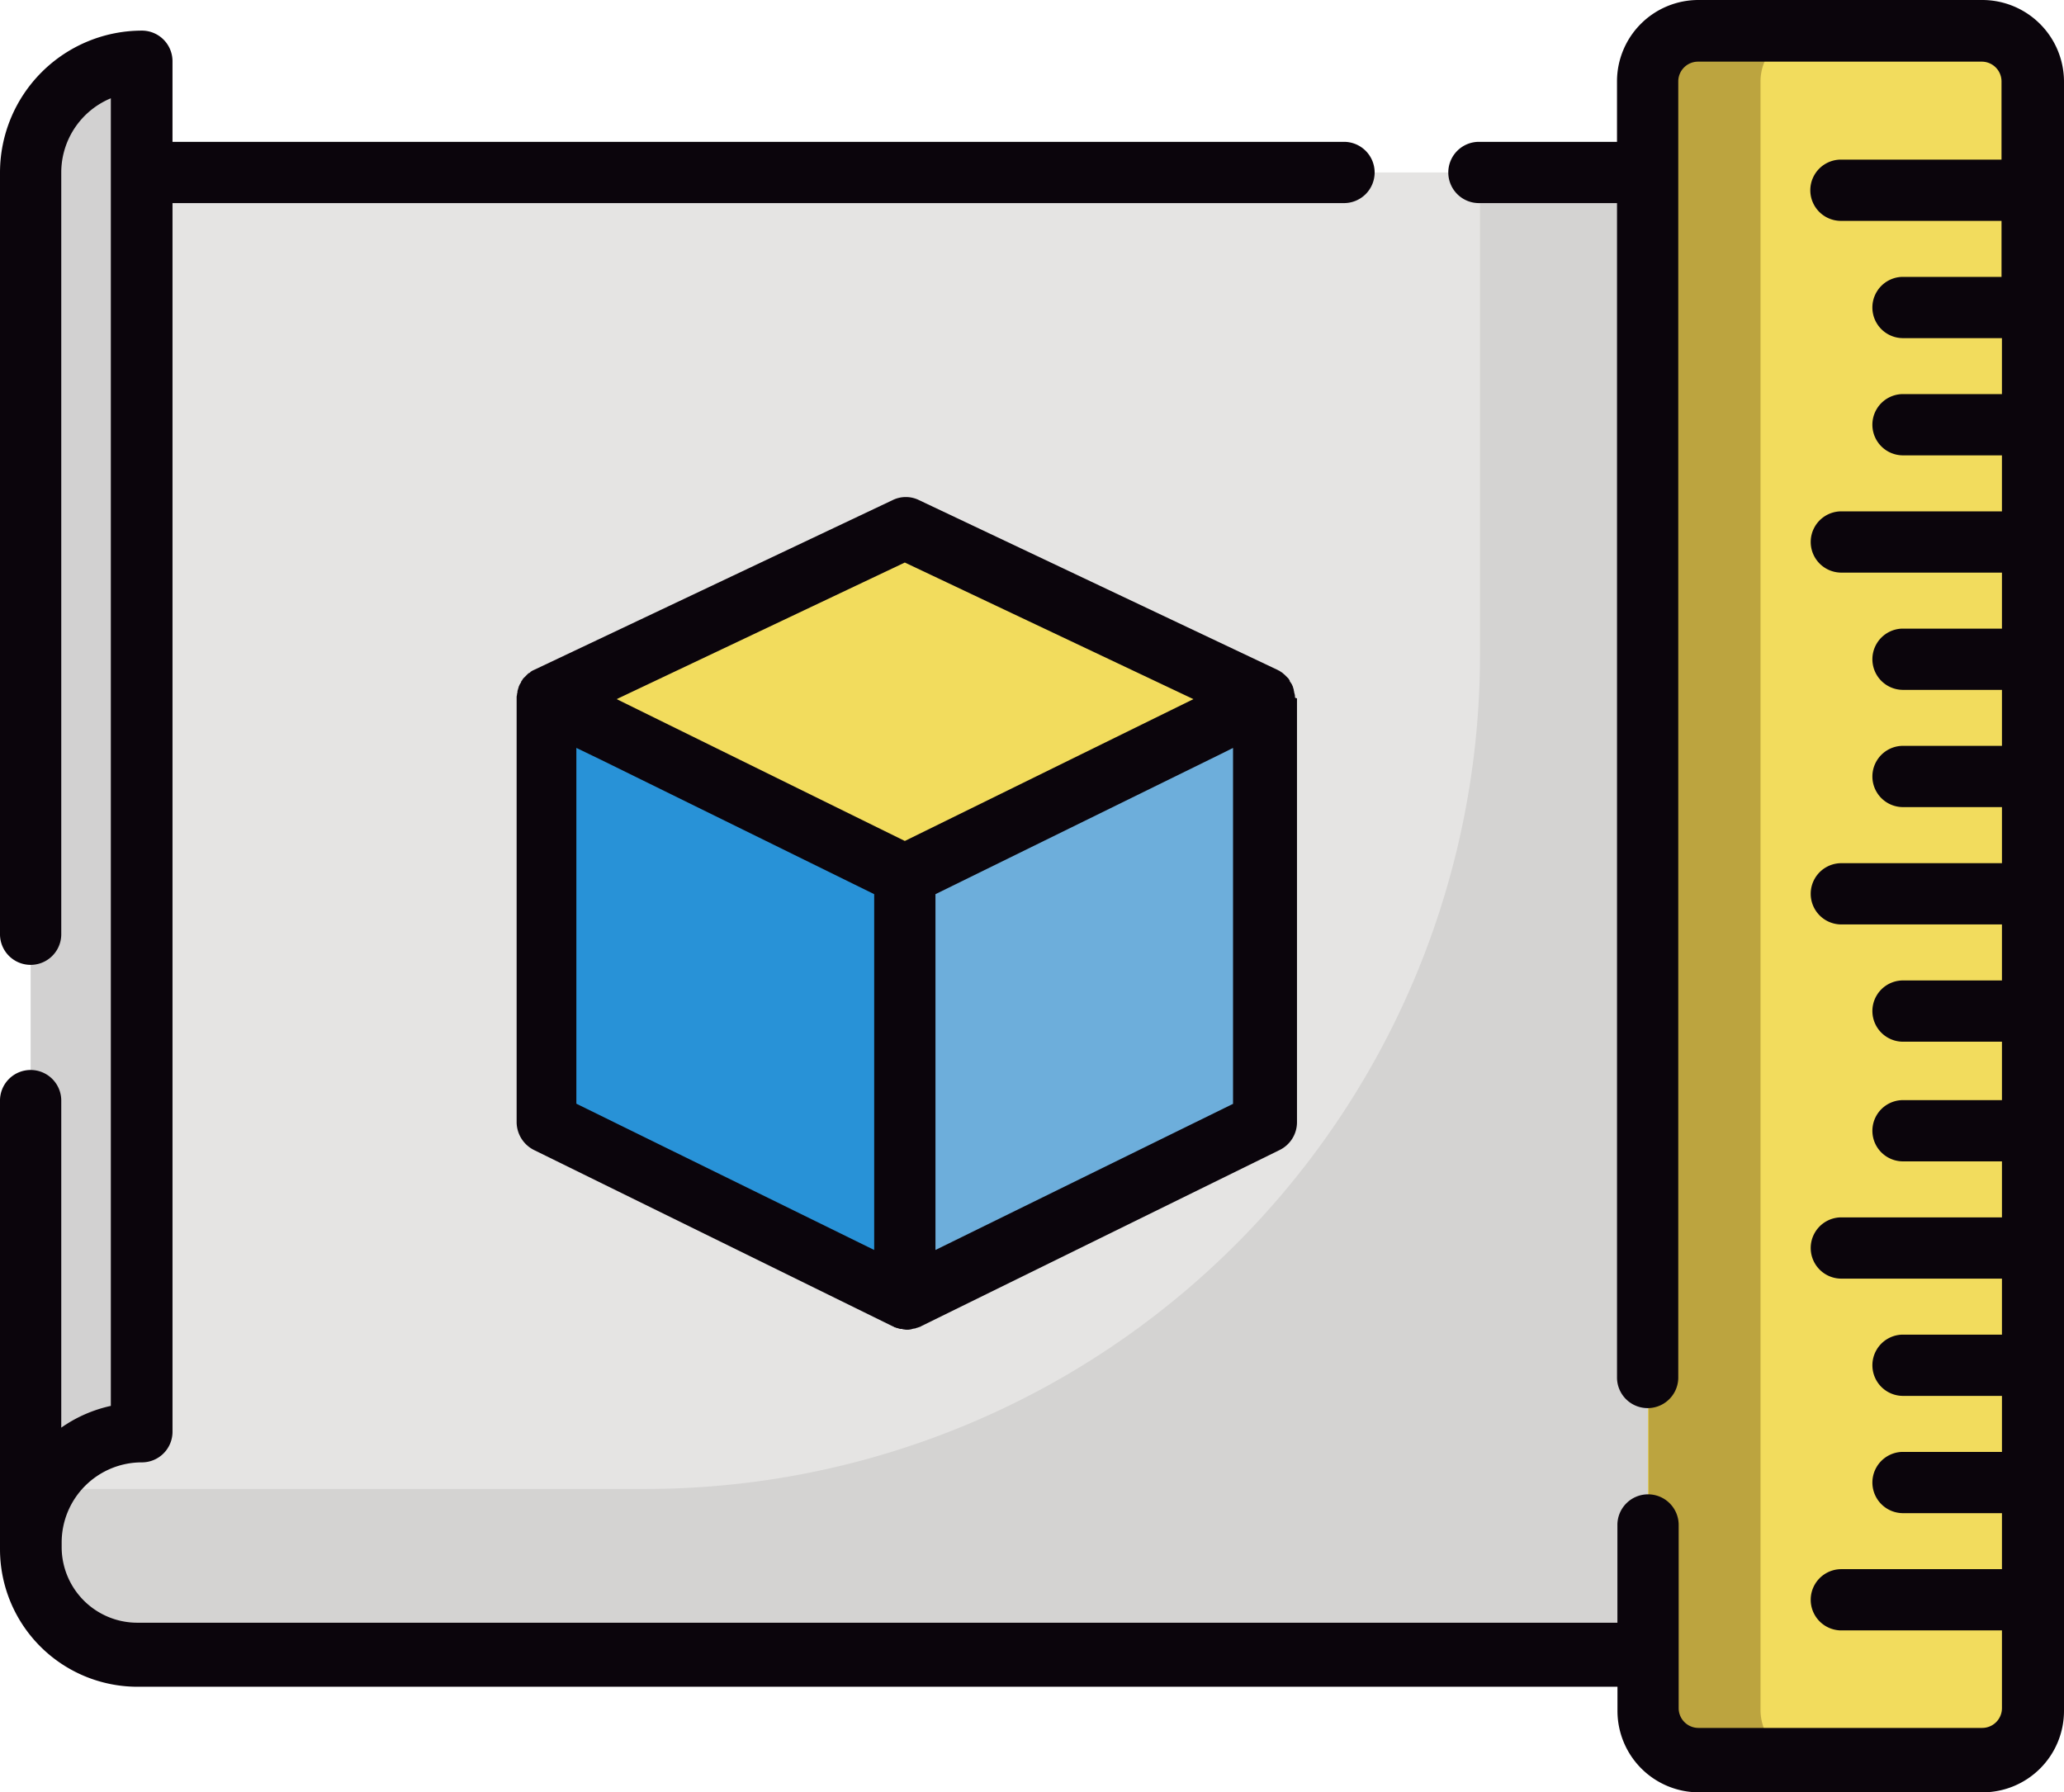
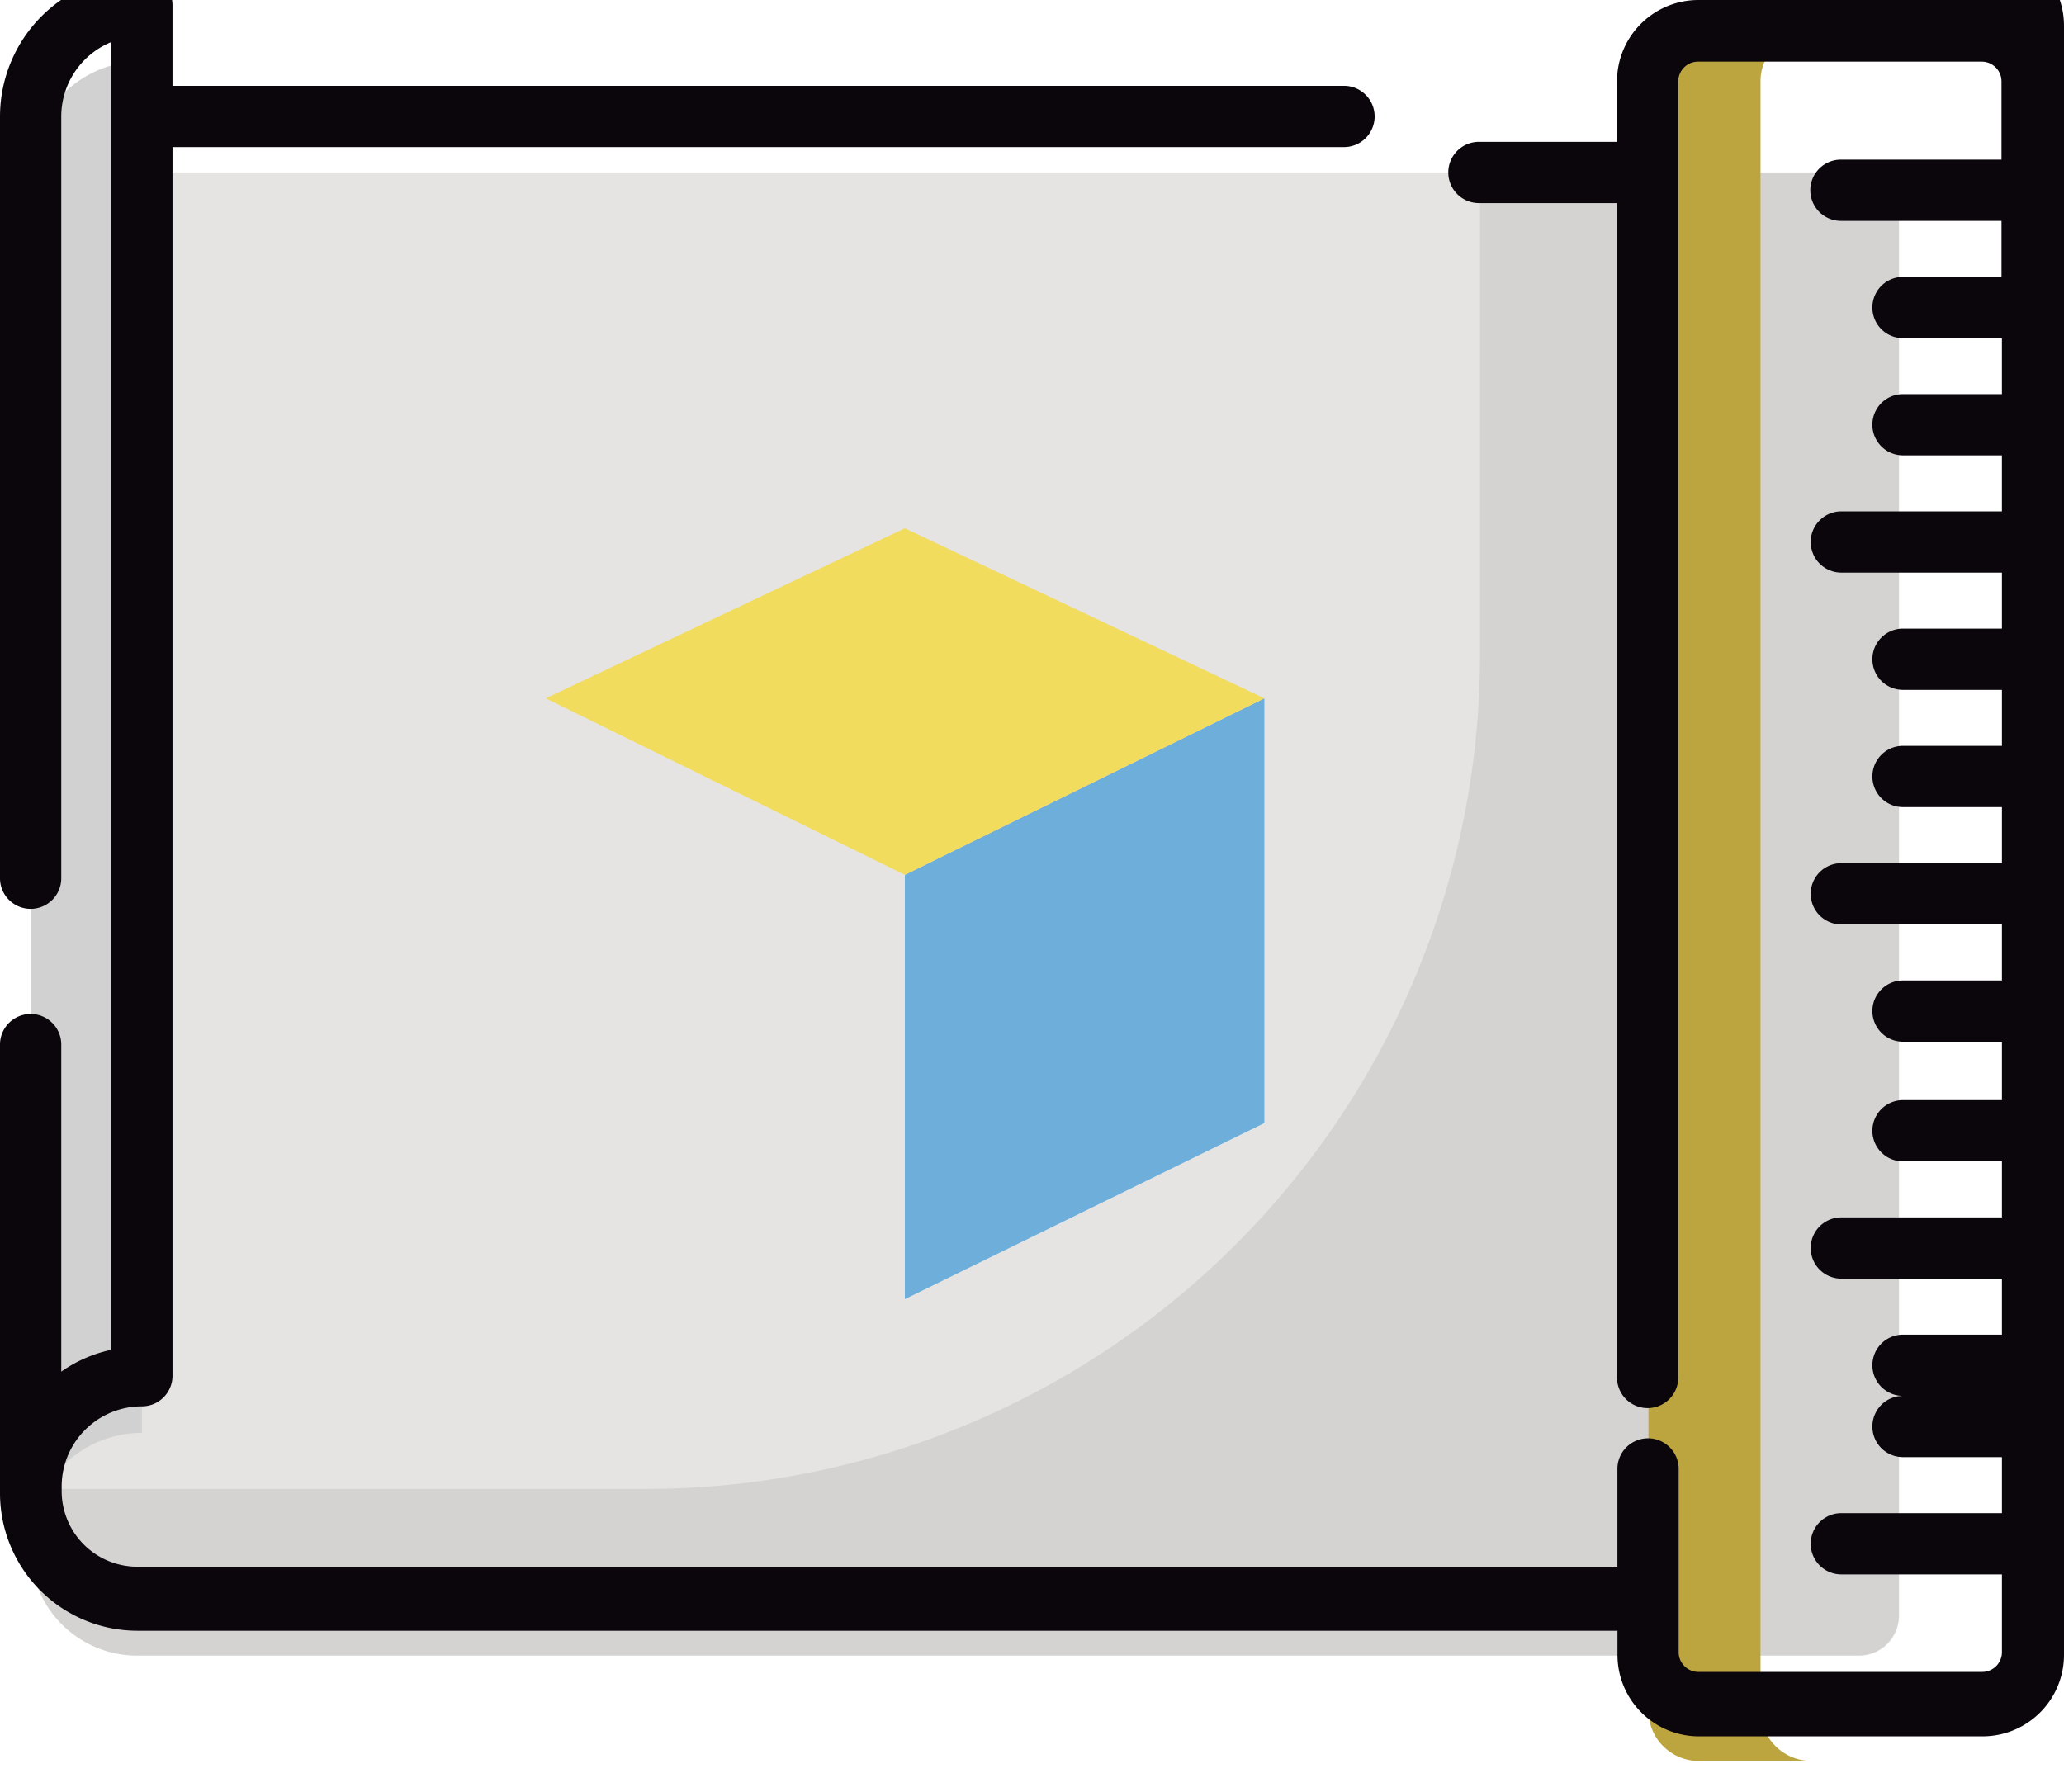
<svg xmlns="http://www.w3.org/2000/svg" viewBox="0 0 153 132.893">
  <path d="m15.916 42.8h127.306a2.965 2.965 0 0 1 2.958 2.958v104.061a2.965 2.965 0 0 1 -2.958 2.958h-127.634a7.88 7.88 0 0 1 -7.888-7.887v-102.09" fill="#e5e4e3" transform="translate(-5.399 -30.013)" />
  <path d="m143.152 42.8h-28.114v35.763a61.854 61.854 0 0 1 -61.845 61.845h-45.593v4.452a7.88 7.88 0 0 0 7.888 7.888h127.634a2.965 2.965 0 0 0 2.958-2.958v-104.062a2.9 2.9 0 0 0 -2.928-2.928z" fill="#d4d3d2" transform="translate(-5.329 -30.013)" />
  <path d="m7.6 125.147a8.243 8.243 0 0 1 8.246-8.246v-101.701a8.243 8.243 0 0 0 -8.246 8.246" fill="#d2d1d1" transform="translate(-5.329 -10.659)" />
-   <path d="m162.02 217.847-26.62-13.057v-31.49l26.62 13.086z" fill="#2892d7" transform="translate(-94.947 -121.523)" />
  <path d="m224.5 217.847 26.65-13.056v-31.491l-26.65 13.086z" fill="#6daedb" transform="translate(-157.426 -121.523)" />
  <path d="m135.4 143.708 26.62 13.086 26.65-13.086-26.65-12.608z" fill="#f2dc5d" transform="translate(-94.947 -91.931)" />
-   <path d="m433.668 135.932h-21.033a3.736 3.736 0 0 1 -3.735-3.732v-120.765a3.736 3.736 0 0 1 3.735-3.735h21.033a3.736 3.736 0 0 1 3.735 3.735v120.792a3.692 3.692 0 0 1 -3.735 3.7z" fill="#f2dc5d" transform="translate(-286.733 -5.399)" />
  <path d="m417.306 132.2v-120.765a3.736 3.736 0 0 1 3.734-3.735h-8.306a3.736 3.736 0 0 0 -3.734 3.735v120.792a3.736 3.736 0 0 0 3.735 3.735h8.306a3.781 3.781 0 0 1 -3.735-3.764z" fill="#bca43f" transform="translate(-286.803 -5.399)" />
  <g fill="#0b050c">
-     <path d="m181.321 168.33-22.079 10.845v-26.381l21.158-10.394.9-.448v26.378zm-48.7-26.381 1.793.866 20.286 9.979v26.381l-22.078-10.845v-26.382zm24.35-13.743 21.392 10.128-21.392 10.516-21.362-10.517 21.362-10.128zm28.921 9.979a.658.658 0 0 0 -.03-.239c0-.03-.03-.09-.03-.119 0-.06-.03-.12-.03-.179 0-.03-.03-.09-.03-.12-.03-.06-.03-.12-.06-.179-.03-.03-.03-.09-.06-.12-.03-.06-.06-.09-.09-.149a.155.155 0 0 1 -.06-.12c-.03-.06-.06-.09-.09-.149l-.09-.09-.119-.119-.09-.09c-.06-.03-.09-.09-.149-.12-.03-.03-.06-.06-.09-.06a.029.029 0 0 1 -.03-.03c-.06-.03-.09-.06-.149-.09a.1.1 0 0 1 -.06-.03l-26.62-12.608a2.216 2.216 0 0 0 -1.942 0l-26.62 12.608a.1.1 0 0 0 -.06.03.655.655 0 0 0 -.149.09.029.029 0 0 0 -.03.03c-.03.03-.06.06-.09.06a.525.525 0 0 0 -.149.12l-.09.09-.12.119-.09.09c-.03.06-.06.09-.09.149a.155.155 0 0 0 -.06.12c-.03.06-.06.09-.09.149-.03.03-.03.09-.06.12-.03.06-.03.12-.06.179 0 .03-.03.09-.03.12a.379.379 0 0 0 -.03.179c0 .03-.03.09-.03.119 0 .09-.03.149-.03.239v.06 31.455a2.327 2.327 0 0 0 1.285 2.062l26.62 13.086c.03 0 .03 0 .06.03a.11.11 0 0 0 .09.03.425.425 0 0 0 .179.06c.03 0 .06.03.09.03a.443.443 0 0 0 .209.03.11.11 0 0 1 .09.03c.09 0 .179.03.3.03a1.121 1.121 0 0 0 .3-.03.11.11 0 0 0 .09-.03c.06 0 .119-.03.209-.03.03 0 .06-.03.09-.03.06-.03.12-.03.179-.06.03 0 .06-.03.09-.03s.03 0 .06-.03l26.62-13.086a2.294 2.294 0 0 0 1.285-2.062v-31.426c-.149-.03-.149-.06-.149-.09z" transform="translate(-89.898 -86.497)" />
-     <path d="m146.935 0h-21.035a6.037 6.037 0 0 0 -6.035 6.035v4.482h-10.187a2.271 2.271 0 1 0 0 4.541h10.188v87.121a2.271 2.271 0 0 0 4.541 0v-96.144a1.466 1.466 0 0 1 1.464-1.464h21.033a1.466 1.466 0 0 1 1.464 1.464v5.8h-11.95a2.271 2.271 0 0 0 0 4.541h11.951v4.153h-7.35a2.271 2.271 0 0 0 0 4.541h7.38v4.15h-7.38a2.271 2.271 0 0 0 0 4.541h7.38v4.153h-11.951a2.271 2.271 0 0 0 0 4.541h11.952v4.153h-7.38a2.271 2.271 0 0 0 0 4.541h7.38v4.151h-7.38a2.271 2.271 0 0 0 0 4.541h7.38v4.159h-11.952a2.271 2.271 0 0 0 0 4.541h11.952v4.153h-7.38a2.271 2.271 0 0 0 0 4.541h7.38v4.332h-7.38a2.271 2.271 0 0 0 0 4.541h7.38v4.153h-11.952a2.271 2.271 0 0 0 0 4.541h11.952v4.153h-7.38a2.271 2.271 0 0 0 0 4.541h7.38v4.153h-7.38a2.271 2.271 0 0 0 0 4.541h7.38v4.153h-11.952a2.271 2.271 0 0 0 0 4.541h11.952v5.766a1.466 1.466 0 0 1 -1.464 1.464h-21.036a1.466 1.466 0 0 1 -1.464-1.464v-13.536a2.271 2.271 0 1 0 -4.541 0v7.2h-109.707a5.61 5.61 0 0 1 -5.617-5.614v-.329a5.942 5.942 0 0 1 5.946-5.946 2.27 2.27 0 0 0 2.271-2.271v-91.096h86.792a2.271 2.271 0 1 0 0-4.541h-86.793v-5.976a2.27 2.27 0 0 0 -2.271-2.271 10.532 10.532 0 0 0 -10.516 10.517v56.528a2.271 2.271 0 0 0 4.541 0v-56.528a5.962 5.962 0 0 1 3.675-5.5v96.951a10.159 10.159 0 0 0 -3.675 1.613v-24.2a2.271 2.271 0 1 0 -4.541 0v33.223a10.2 10.2 0 0 0 10.188 10.188h109.712v1.793a6.038 6.038 0 0 0 6.035 6.035h21.033a6.038 6.038 0 0 0 6.032-6.032v-120.823a6.063 6.063 0 0 0 -6.065-6.035z" />
+     <path d="m146.935 0h-21.035a6.037 6.037 0 0 0 -6.035 6.035v4.482h-10.187a2.271 2.271 0 1 0 0 4.541h10.188v87.121a2.271 2.271 0 0 0 4.541 0v-96.144a1.466 1.466 0 0 1 1.464-1.464h21.033a1.466 1.466 0 0 1 1.464 1.464v5.8h-11.95a2.271 2.271 0 0 0 0 4.541h11.951v4.153h-7.35a2.271 2.271 0 0 0 0 4.541h7.38v4.15h-7.38a2.271 2.271 0 0 0 0 4.541h7.38v4.153h-11.951a2.271 2.271 0 0 0 0 4.541h11.952v4.153h-7.38a2.271 2.271 0 0 0 0 4.541h7.38v4.151h-7.38a2.271 2.271 0 0 0 0 4.541h7.38v4.159h-11.952a2.271 2.271 0 0 0 0 4.541h11.952v4.153h-7.38a2.271 2.271 0 0 0 0 4.541h7.38v4.332h-7.38a2.271 2.271 0 0 0 0 4.541h7.38v4.153h-11.952a2.271 2.271 0 0 0 0 4.541h11.952v4.153h-7.38a2.271 2.271 0 0 0 0 4.541h7.38h-7.38a2.271 2.271 0 0 0 0 4.541h7.38v4.153h-11.952a2.271 2.271 0 0 0 0 4.541h11.952v5.766a1.466 1.466 0 0 1 -1.464 1.464h-21.036a1.466 1.466 0 0 1 -1.464-1.464v-13.536a2.271 2.271 0 1 0 -4.541 0v7.2h-109.707a5.61 5.61 0 0 1 -5.617-5.614v-.329a5.942 5.942 0 0 1 5.946-5.946 2.27 2.27 0 0 0 2.271-2.271v-91.096h86.792a2.271 2.271 0 1 0 0-4.541h-86.793v-5.976a2.27 2.27 0 0 0 -2.271-2.271 10.532 10.532 0 0 0 -10.516 10.517v56.528a2.271 2.271 0 0 0 4.541 0v-56.528a5.962 5.962 0 0 1 3.675-5.5v96.951a10.159 10.159 0 0 0 -3.675 1.613v-24.2a2.271 2.271 0 1 0 -4.541 0v33.223a10.2 10.2 0 0 0 10.188 10.188h109.712v1.793a6.038 6.038 0 0 0 6.035 6.035h21.033a6.038 6.038 0 0 0 6.032-6.032v-120.823a6.063 6.063 0 0 0 -6.065-6.035z" />
  </g>
</svg>